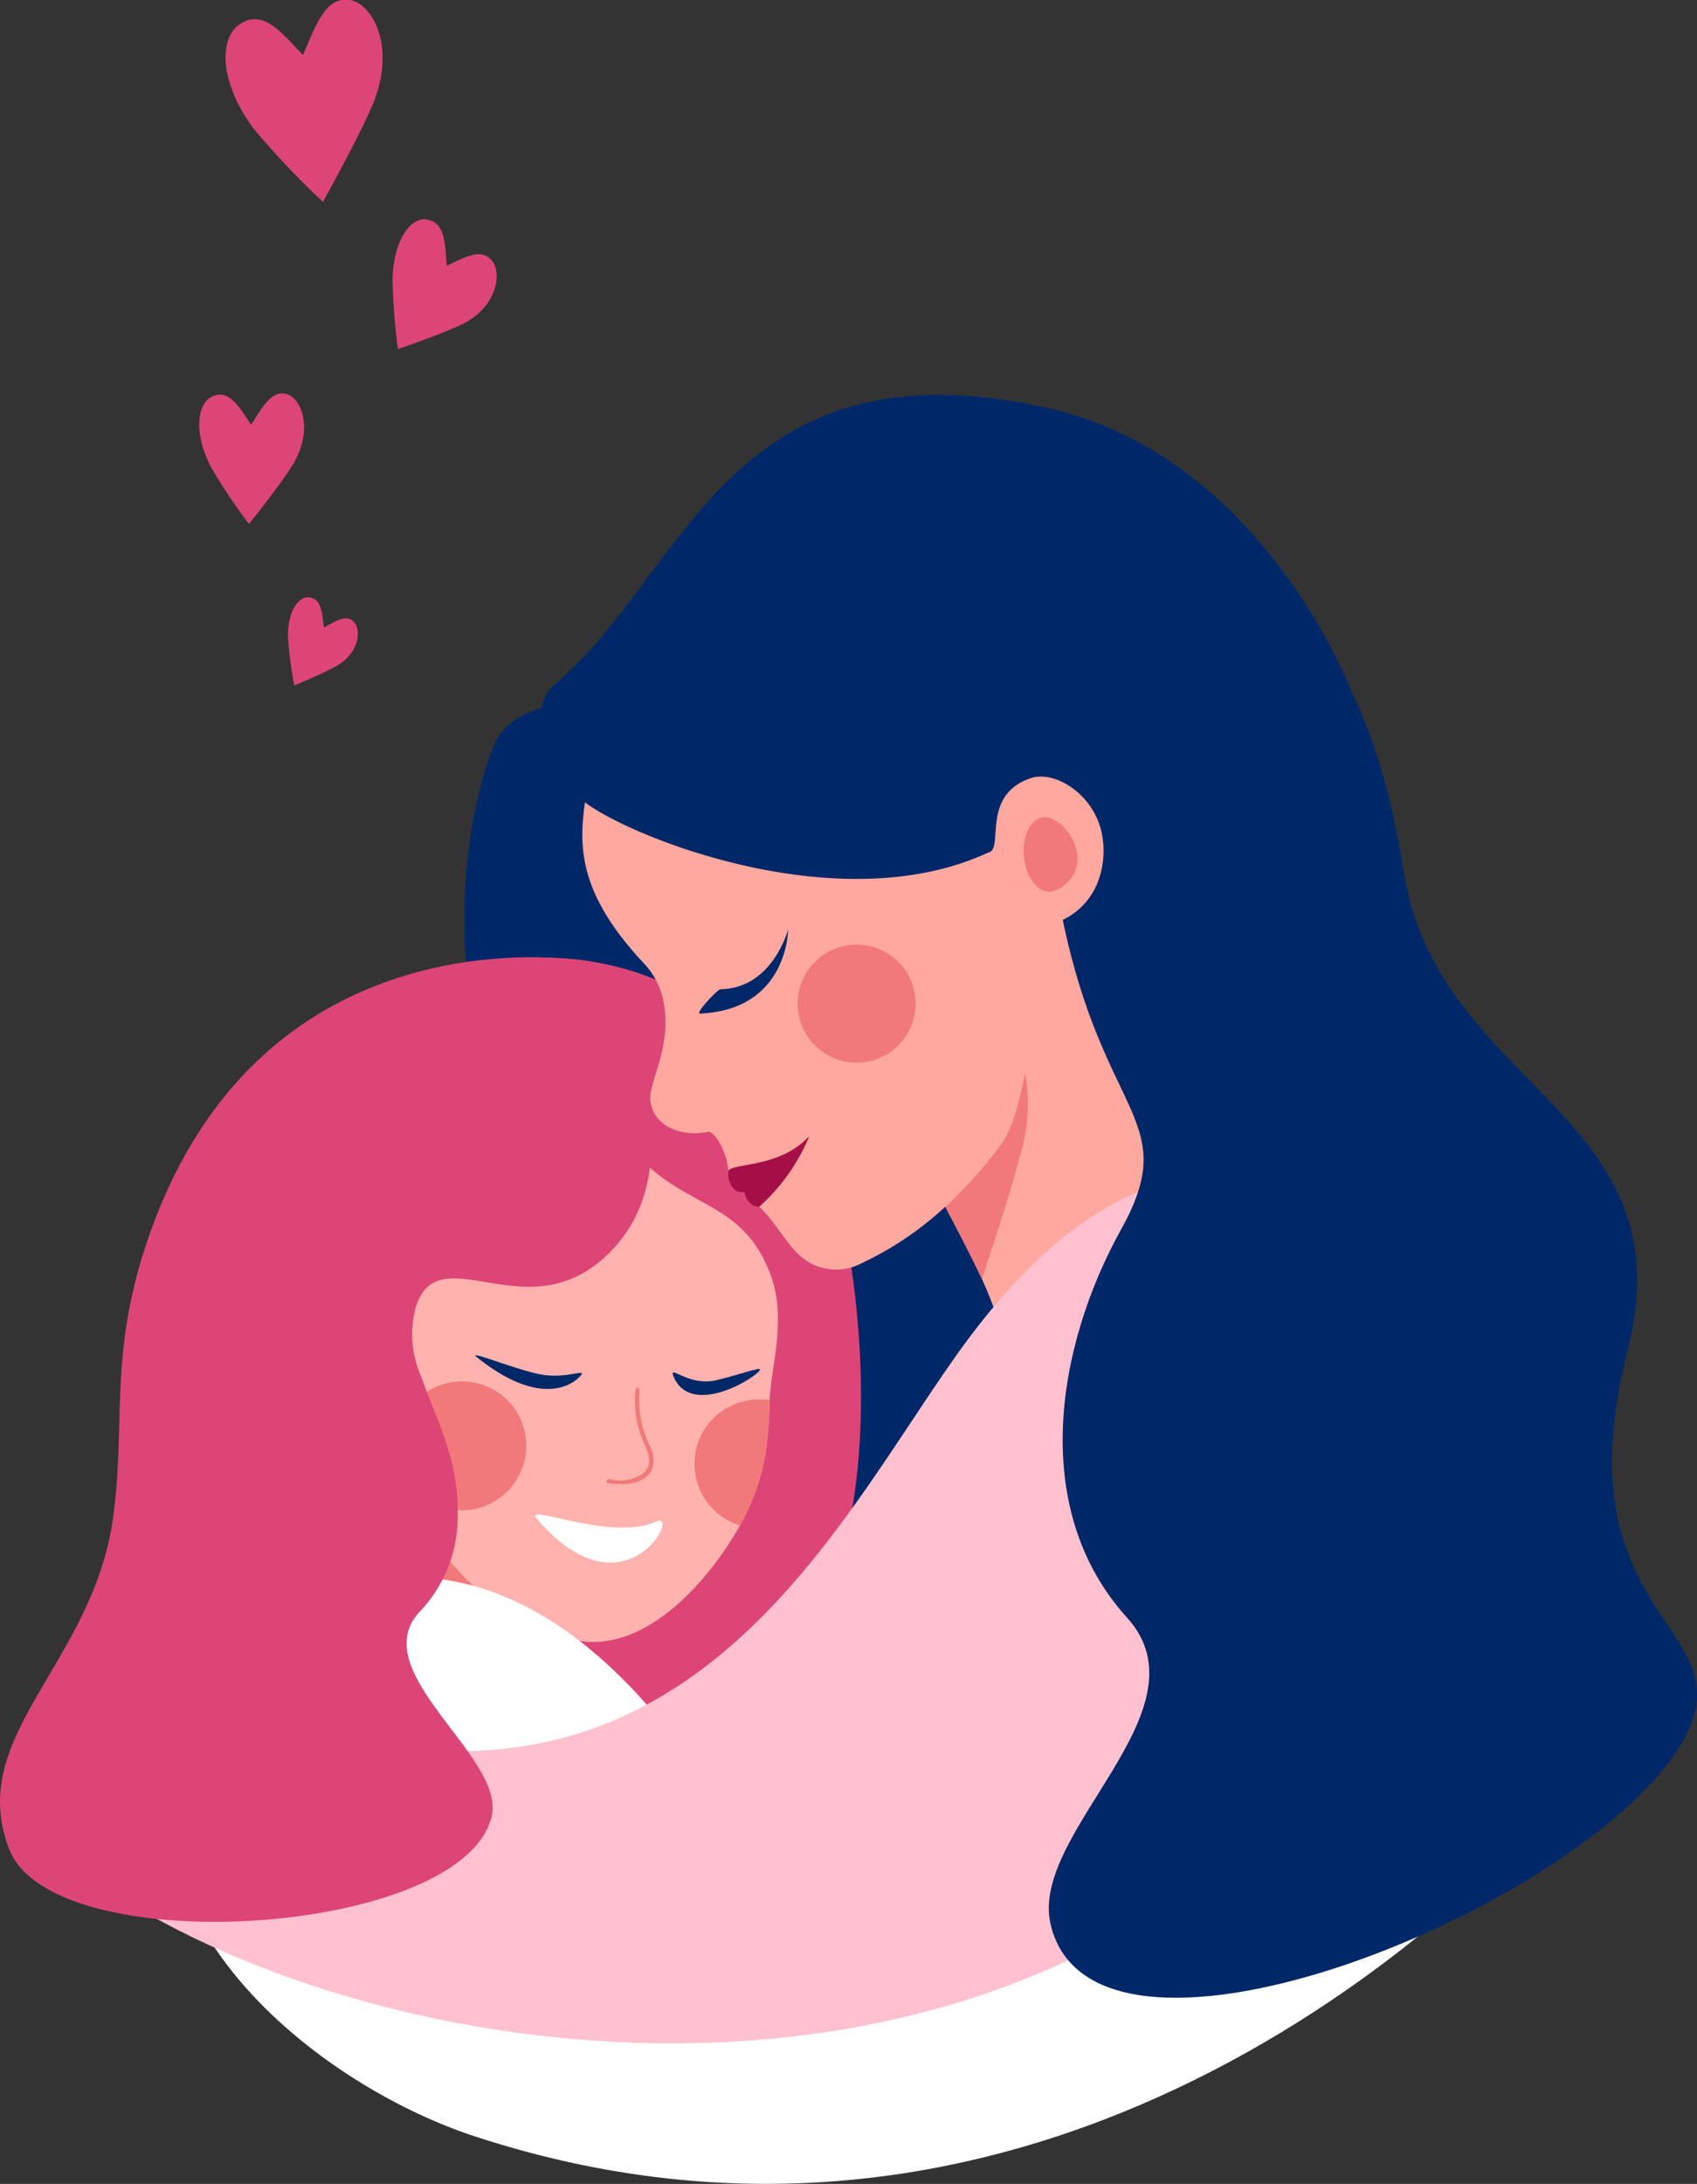
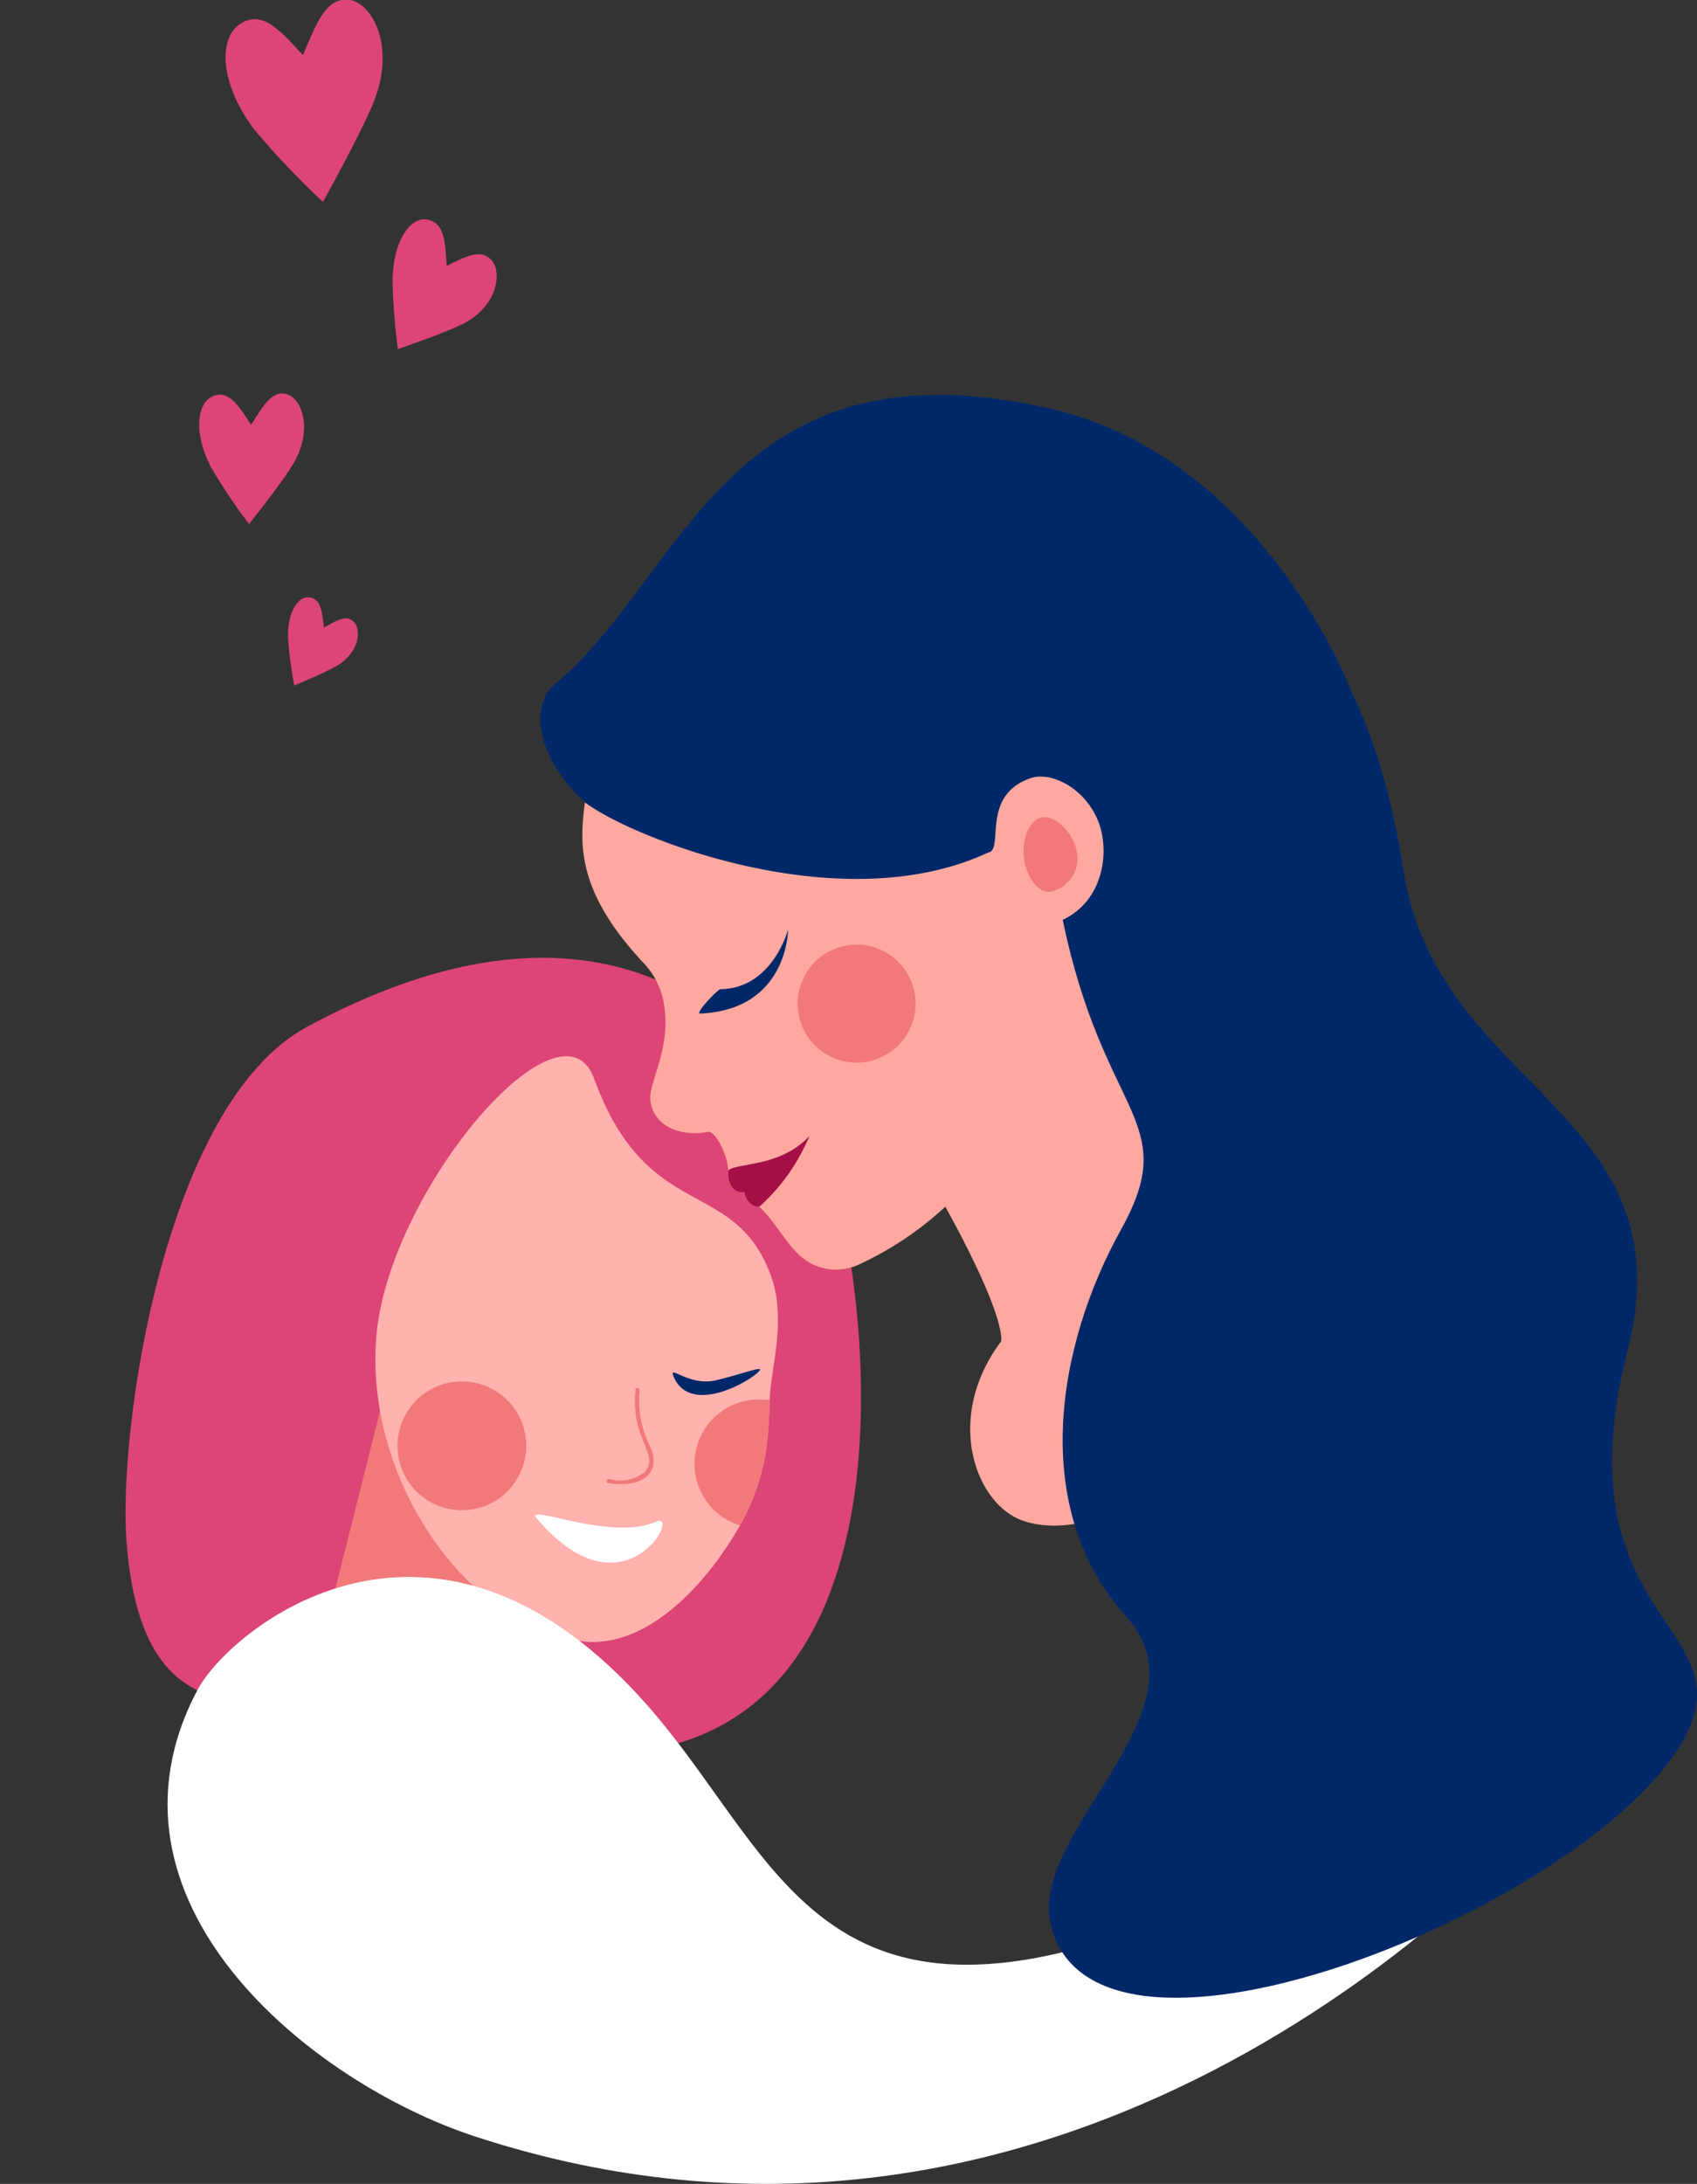
<svg xmlns="http://www.w3.org/2000/svg" viewBox="0 0 154.22 198.38">
  <rect x="0" y="0" width="154.22" height="198.38" fill="#333333" stroke="none" />
  <defs>
    <style>.cls-1{fill:#002869;}.cls-2{fill:#dd4577;}.cls-3{fill:#f27979;}.cls-4{fill:#ffb2ae;}.cls-5{fill:#fff;}.cls-6{fill:#ffa89f;}.cls-7{fill:#a40f47;}.cls-8{fill:#ffc1d0;}</style>
  </defs>
  <title>Мама с дочей</title>
  <g id="Слой_2" data-name="Слой 2">
    <g id="mother_day_card" data-name="mother day card">
-       <path class="cls-1" d="M52.66,62.27c-2.29,2.76-6.31,1.37-8,6-4,10.81-3.94,30.59,6.49,40,14.12,12.7,16.31,15.43,8.31,24.36s-23.44,14.5-6.5,32c6.68,6.9,53.81,19.65,66.08-4.34s9.12-81.87-10.23-89.76S52.66,62.27,52.66,62.27Z" />
      <path class="cls-2" d="M53.24,159.33c31.48.94,25.86-42.66,21.87-54.26-1.48-4.29-14.25-29.61-47.23-11.78C15,100.24,10.7,129.77,11.5,140.08,13.23,162.5,29,150.56,34,157.21,44.71,171.78,53.24,159.33,53.24,159.33Z" />
      <polygon class="cls-3" points="34.92 126.64 29.4 148.59 49.15 156.51 51.83 144.81 34.92 126.64" />
      <path class="cls-4" d="M69.94,127.2a37.77,37.77,0,0,1-.39,5,21,21,0,0,1-2.29,6.35c-3,5.28-8.37,11.17-14.21,10.56-10.32-1.09-20-14.59-18.84-27.8S51,89.77,54,98c4.67,12.8,12.24,9.07,15.73,17.06.73,1.67,1.34,3.73.69,8.23C70.21,124.75,70,126,69.94,127.2Z" />
      <path class="cls-3" d="M47.8,131.86a5.85,5.85,0,1,1-5.29-6.35A5.84,5.84,0,0,1,47.8,131.86Z" />
      <path class="cls-3" d="M69.55,132.22a21.81,21.81,0,0,1-2.29,6.35,5.85,5.85,0,0,1,2.26-11.42l.42,0A37.77,37.77,0,0,1,69.55,132.22Z" />
-       <path class="cls-1" d="M52.73,125s-2.83,3.56-9.43-1.74c-.82-.67,3.3,1.07,5.73,1.57S53.46,124.21,52.73,125Z" />
      <path class="cls-1" d="M69,124.53c-.69.88-6.36,4.19-7.82.43-.38-1,1.47,1,3.9.42S69.47,124,69,124.53Z" />
      <path class="cls-3" d="M55.24,134.71c1.37.24,3.52.18,4.08-1.4a2.78,2.78,0,0,0-.28-2,9.37,9.37,0,0,1-.91-5c0-.24-.33-.34-.37-.1a9.06,9.06,0,0,0,.77,4.86c.37,1,.84,1.82,0,2.7a3.65,3.65,0,0,1-3.17.58c-.24,0-.34.33-.1.37Z" />
      <path class="cls-5" d="M48.64,137.77c-.34-1,7,2.23,11,.45C62,137.16,56.7,147.43,48.64,137.77Z" />
      <path class="cls-1" d="M96.58,83.56S61.46,80.44,53.15,72.88c-4.17-3.8-5.21-8.65-2.66-10.79,11.84-9.93,15.67-31.57,44.85-25,19.31,4.39,27.37,25.46,27.37,25.46S109.47,90.2,96.58,83.56Z" />
      <path class="cls-6" d="M78,114.89a4.88,4.88,0,0,1-5.54-1.06c-1.22-1.12-2.88-4.27-4.23-4.68a1.83,1.83,0,0,0-.32-1.44c-.44-.45-1.67-.5-1.7-1.11A6.16,6.16,0,0,0,65,103.22c-.23-.23-.43-.47-.75-.4-1.8.4-4.75-.15-5.14-2.79-.25-1.67,2.09-5,1.14-9.29a7,7,0,0,0-1.78-3.28c-6-6.42-5.84-10.7-5.31-14.58C57.21,76,76.28,83.73,89.79,77.45c1.53-.23-.75-5.21,3.9-6.77,1.9-.64,5.09,1,6.21,4.18.89,2.55.43,6.9-3.32,8.7,6.85,14.25,18.23,25.62,18.83,26.12,7.49,13.9-12.13,31.9-22.38,28.48-4.4-1.46-7.27-9.35-2.06-16.3,0,0,.66-1.88-5.06-12.25A29.87,29.87,0,0,1,78,114.89Z" />
-       <path class="cls-3" d="M93.18,97.52a16.14,16.14,0,0,1-.55,7.67c-.79,3.24-3.4,11-3.4,11-1.18-2.48-2.32-4.63-3.32-6.54a44.31,44.31,0,0,0,5-5.59C92.42,102.1,93,97.88,93.18,97.52Z" />
      <path class="cls-3" d="M72.49,91.17a5.36,5.36,0,1,0,5.36-5.36A5.36,5.36,0,0,0,72.49,91.17Z" />
      <path class="cls-7" d="M67.86,108.2c-1.33.49-1.83-1.13-1.64-1.91.82-.67,4.67-.27,7.32-3.07C72.93,105,67.88,108.28,67.86,108.2Z" />
      <path class="cls-7" d="M67.64,108.27s.22,1.34,1.37,1.34a17.68,17.68,0,0,0,4.53-6.39C73.06,104.12,67.66,108.35,67.64,108.27Z" />
      <path class="cls-1" d="M71.62,84.44s0,7.29-8,7.63c-.47,0,1.4-2,1.82-2.21C70.21,89.82,71.62,84.44,71.62,84.44Z" />
      <path class="cls-3" d="M97.9,77.66A3.07,3.07,0,0,1,95.46,81c-1.15.11-2.23-1.32-2.41-3.19s.62-3.47,1.78-3.58S97.72,75.79,97.9,77.66Z" />
      <path class="cls-5" d="M59,155.1c13.08,15,16.12,35.53,58,14.17,0,0,35.38-18.45,25.52-6.56C133.23,174,94.48,210.83,43.2,194.08c-15.12-4.94-35.34-21.47-25.27-40.54C20.84,148,39.41,132.63,59,155.1Z" />
-       <path class="cls-8" d="M87.05,122.92c-12.68,17.75-27.76,51.6-73.76,28.16,0,0-9.45,16.06-7.61,17.55,21,17.07,73.07,27.62,106.33,0,8.61-7.15,19.87-26.77,16.2-48.48C127.08,113.43,108.83,92.42,87.05,122.92Z" />
      <path class="cls-1" d="M96.58,83.56c3.75,18.09,10.87,18.12,5.28,28.16-5.85,10.54-8.37,25.37.56,35.22,7.63,8.42-8.93,19.5-6.94,27.88,4,16.85,49.36-1.86,57.57-16.88,5.69-10.41-11.43-10.66-5.14-35.25,5.57-21.78-17.25-23.69-20.36-43.61-2.42-15.5-8.21-27.28-25.92-37.55C116.73,66.4,112.11,83.88,96.58,83.56Z" />
-       <path class="cls-2" d="M53.82,87.36s-29.13-5.51-40,24.14c-4.09,11.16-2.31,17.42-3.55,26.41C8.42,151.16-3.19,157.71.85,168s41.24,7.9,43.83-3c1.28-5.43-11.53-13.09-6.59-18.54a12.48,12.48,0,0,0,3.5-9c.09-4.09-1.39-7.47-2.61-10.54-.24-.63-.48-1.28-.73-1.93h0a9.47,9.47,0,0,1-.43-6.38c2.16-6.29,9.85,2.17,17.1-4.37C65.11,105,53.82,87.36,53.82,87.36Z" />
      <g id="heart">
        <path class="cls-2" d="M26.16,35.84c-1.43-.51-2.26,1.08-3.34,2.74-1.1-1.63-2-3.27-3.54-2.56-1.27.58-1.8,3.11-.1,6.43a51.49,51.49,0,0,0,3.45,5.15s2.75-3.44,3.88-5.23C28.53,39.16,27.46,36.3,26.16,35.84Z" />
        <path class="cls-2" d="M44.74,23.72c-1-1.25-2.44-.37-4.14.42-.16-2-.12-3.91-1.8-4.2-1.35-.24-3,1.6-3.13,5.4a56.77,56.77,0,0,0,.49,6.37s4-1.36,5.79-2.23C45.18,27.91,45.62,24.86,44.74,23.72Z" />
        <path class="cls-2" d="M32.2,56.54c-.7-.8-1.64-.14-2.76.46-.18-1.35-.22-2.61-1.35-2.74-.92-.1-2,1.21-1.91,3.76a38.75,38.75,0,0,0,.56,4.25s2.62-1.08,3.8-1.75C32.65,59.33,32.84,57.26,32.2,56.54Z" />
        <path class="cls-2" d="M31.81,0c-2.22-.34-3.07,2.23-4.28,5-2-2.09-3.65-4.26-5.8-2.76C20,3.44,19.8,7.31,23.07,11.72a75.36,75.36,0,0,0,6.28,6.62s3.25-5.85,4.5-8.8C36.07,4.25,33.83.34,31.81,0Z" />
      </g>
    </g>
  </g>
</svg>